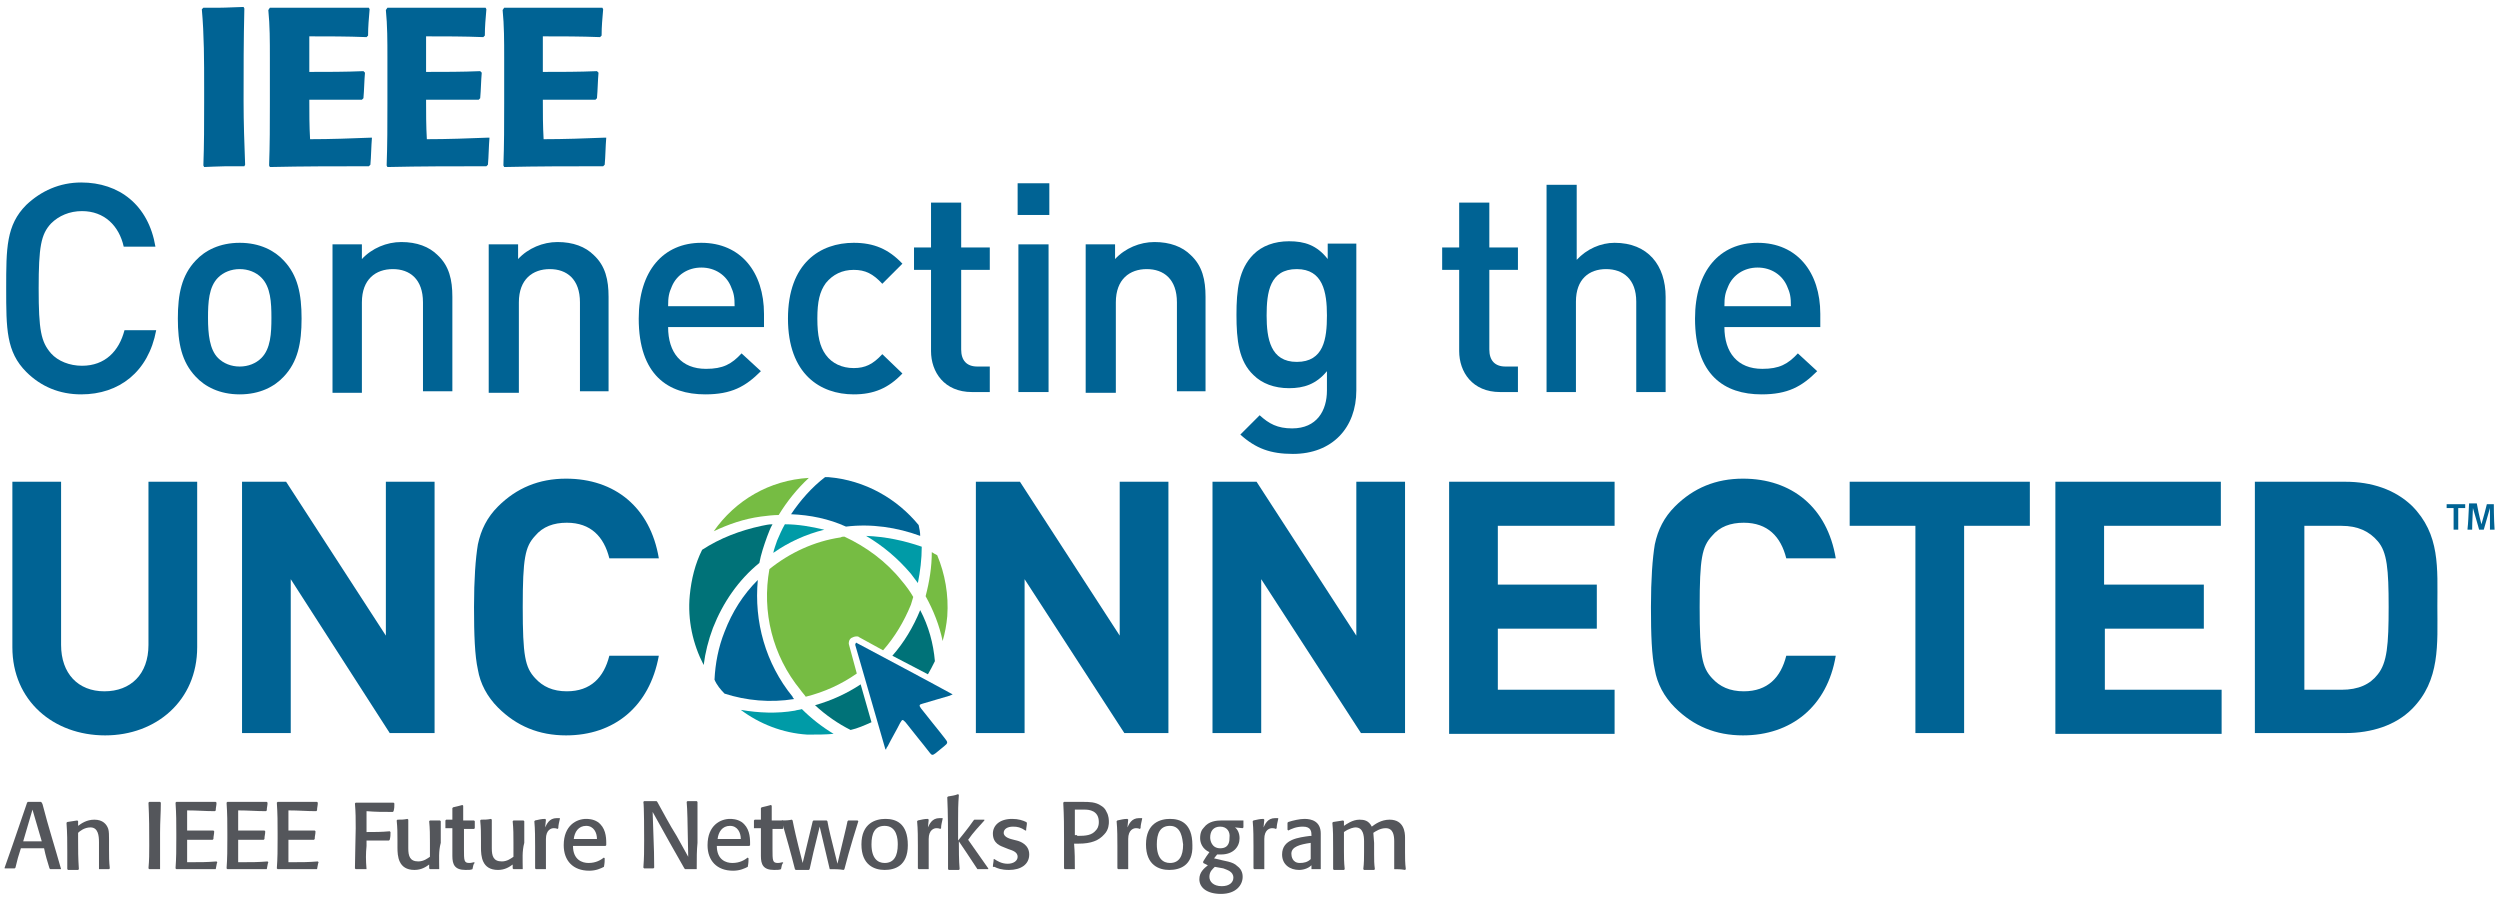
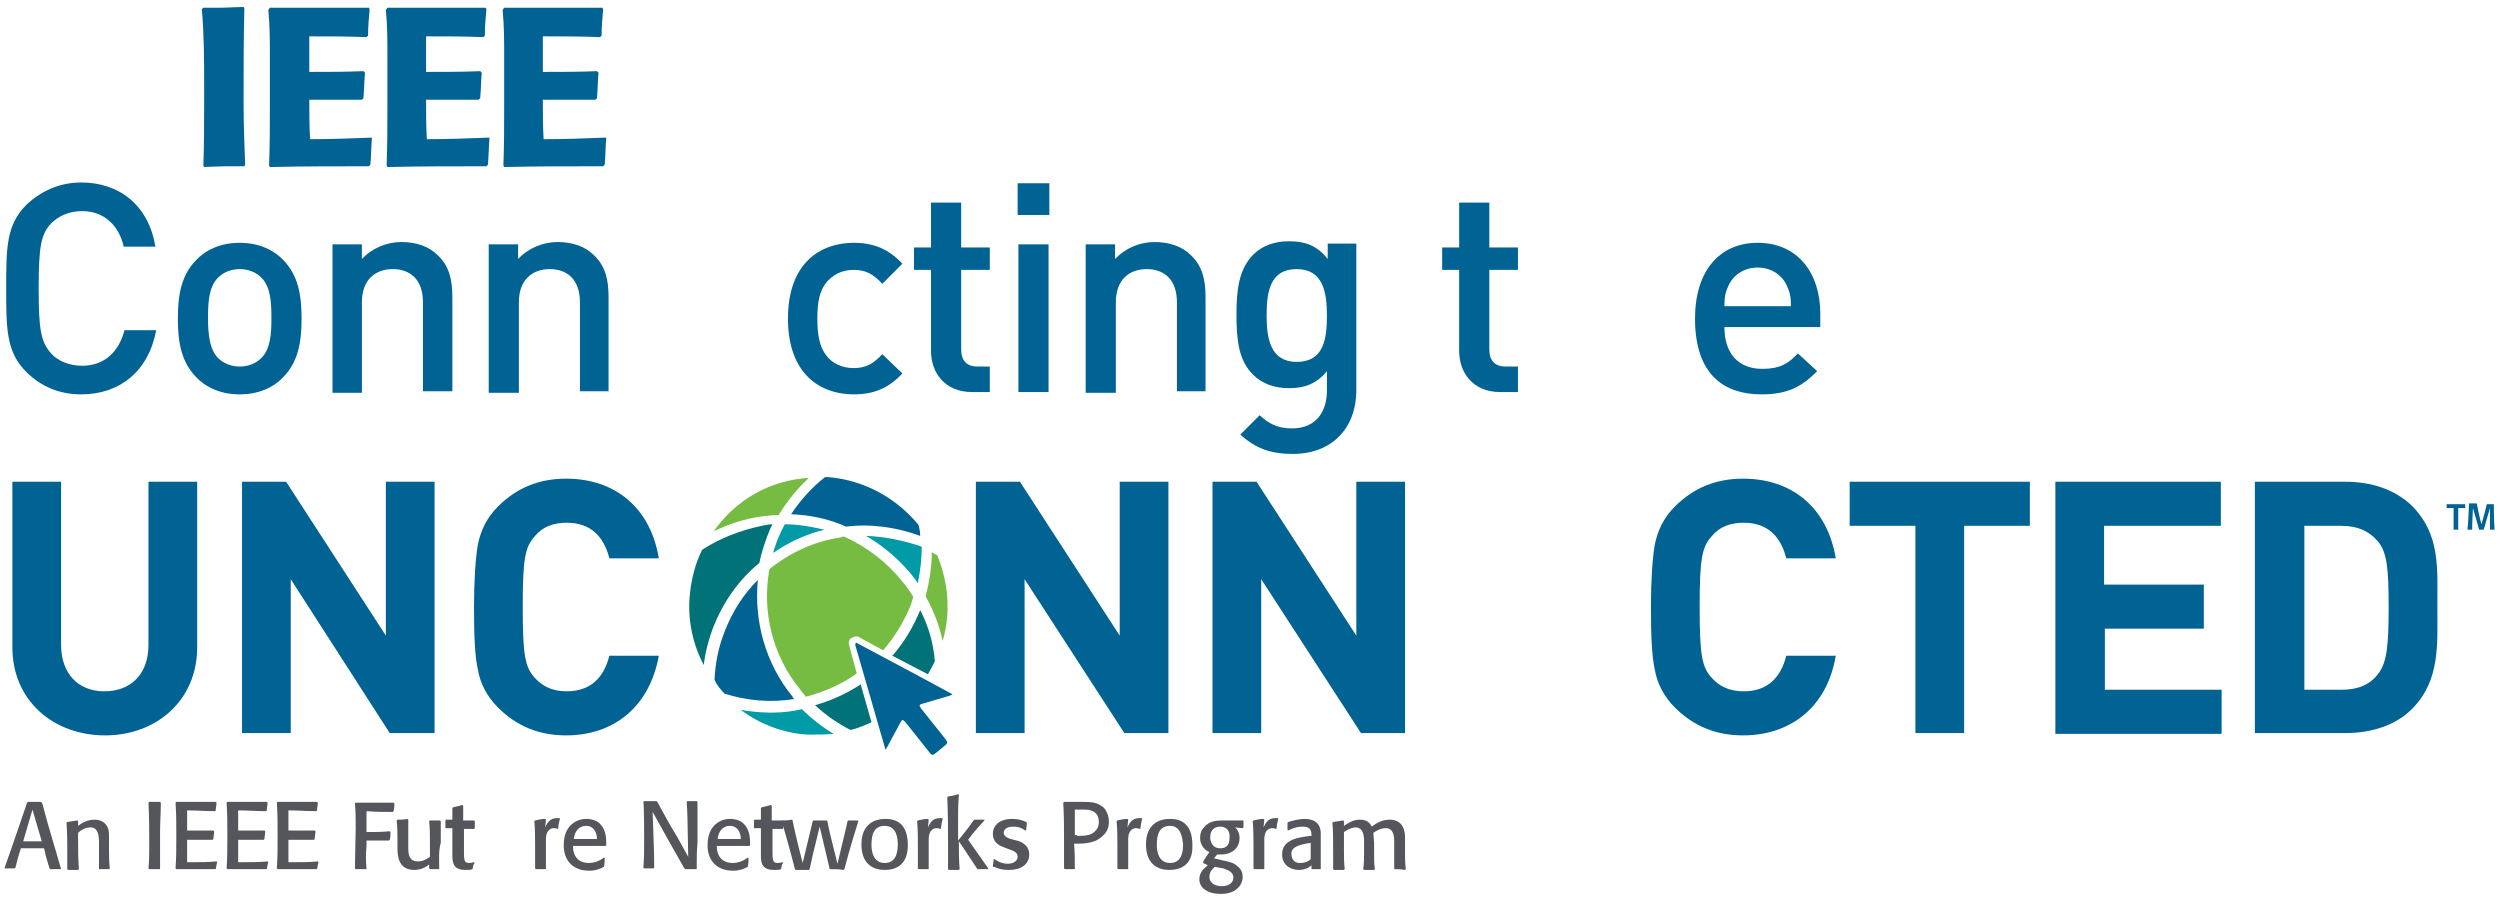
<svg xmlns="http://www.w3.org/2000/svg" version="1.1" id="Layer_1" x="0px" y="0px" viewBox="0 0 323.3 116.4" style="enable-background:new 0 0 323.3 116.4;" xml:space="preserve">
  <style type="text/css">
	.st0{fill:#006394;}
	.st1{fill:#54565B;}
	.st2{fill:#009BA7;}
	.st3{fill:#007278;}
	.st4{fill:#76BC43;}
</style>
  <g>
    <path class="st0" d="M110.7,83.1c4.1,2.2,8.3,4.4,12.5,6.7c-0.3,0.1-0.4,0.2-0.5,0.2c-1.1,0.3-2.3,0.7-3.4,1   c-0.4,0.1-0.5,0.2-0.2,0.6c1,1.3,2.1,2.6,3.1,3.9c0.4,0.5,0.4,0.6-0.1,1c-0.4,0.3-0.7,0.6-1.1,0.9c-0.4,0.3-0.5,0.3-0.8-0.1   c-1-1.3-2.1-2.6-3.1-3.9c-0.4-0.4-0.4-0.4-0.7,0.1c-0.5,1-1.1,2-1.6,3c-0.1,0.1-0.2,0.3-0.2,0.4c0,0-0.1,0-0.1,0   c-1.3-4.5-2.6-9-3.9-13.5C110.6,83.2,110.7,83.2,110.7,83.1z" />
    <g>
      <path class="st0" d="M13.6,95.1c-6.7,0-12-4.5-12-11.4V62.3h6.3v21.1c0,3.7,2.2,6,5.6,6c3.4,0,5.7-2.2,5.7-6V62.3h6.3v21.4    C25.5,90.6,20.2,95.1,13.6,95.1z" />
      <path class="st0" d="M50.4,94.8L37.6,74.9v19.9h-6.3V62.3h5.7l12.9,19.9V62.3h6.3v32.5H50.4z" />
      <path class="st0" d="M73.2,95.1c-3.5,0-6.4-1.2-8.8-3.6c-1.4-1.4-2.3-3.1-2.6-4.9c-0.4-1.8-0.5-4.5-0.5-8.1c0-3.6,0.2-6.3,0.5-8.1    c0.4-1.9,1.2-3.5,2.6-4.9c2.4-2.4,5.3-3.6,8.8-3.6c6.3,0,10.9,3.7,12,10.3h-6.4c-0.7-2.8-2.4-4.6-5.5-4.6c-1.7,0-3.1,0.5-4.1,1.7    c-1.3,1.4-1.6,2.9-1.6,9.2s0.3,7.8,1.6,9.2c1,1.1,2.3,1.7,4.1,1.7c3.1,0,4.8-1.8,5.5-4.6h6.4C84,91.4,79.4,95.1,73.2,95.1z" />
      <path class="st0" d="M145.4,94.8l-12.9-19.9v19.9h-6.3V62.3h5.7l12.9,19.9V62.3h6.3v32.5H145.4z" />
      <path class="st0" d="M176,94.8l-12.9-19.9v19.9h-6.3V62.3h5.7l12.9,19.9V62.3h6.3v32.5H176z" />
-       <path class="st0" d="M187.4,94.8V62.3h21.4V68h-15.1v7.6h12.8v5.7h-12.8v7.9h15.1v5.7H187.4z" />
      <path class="st0" d="M225.4,95.1c-3.5,0-6.4-1.2-8.8-3.6c-1.4-1.4-2.3-3.1-2.6-4.9c-0.4-1.8-0.5-4.5-0.5-8.1    c0-3.6,0.2-6.3,0.5-8.1c0.4-1.9,1.2-3.5,2.6-4.9c2.4-2.4,5.3-3.6,8.8-3.6c6.3,0,10.9,3.7,12,10.3H231c-0.7-2.8-2.4-4.6-5.5-4.6    c-1.7,0-3.1,0.5-4.1,1.7c-1.3,1.4-1.6,2.9-1.6,9.2s0.3,7.8,1.6,9.2c1,1.1,2.3,1.7,4.1,1.7c3.1,0,4.8-1.8,5.5-4.6h6.4    C236.3,91.4,231.6,95.1,225.4,95.1z" />
      <path class="st0" d="M254,68v26.8h-6.3V68h-8.5v-5.7h23.3V68H254z" />
      <path class="st0" d="M265.8,94.8V62.3h21.4V68h-15.1v7.6H285v5.7h-12.8v7.9h15.1v5.7H265.8z" />
      <path class="st0" d="M311.9,91.7c-2.1,2.1-5.2,3.1-8.6,3.1h-11.7V62.3h11.7c3.4,0,6.4,1,8.6,3.1c3.7,3.7,3.3,8.1,3.3,13    C315.2,83.3,315.6,88,311.9,91.7z M307.5,70c-1.1-1.3-2.6-2-4.7-2h-4.8v21.2h4.8c2.2,0,3.7-0.7,4.7-2c1.2-1.5,1.4-3.8,1.4-8.7    S308.7,71.4,307.5,70z" />
    </g>
    <g>
      <path class="st0" d="M10.5,51c-2.8,0-5.2-1-7.1-2.9c-2.6-2.6-2.6-5.6-2.6-10.8c0-5.2,0-8.2,2.6-10.8c1.9-1.8,4.3-2.9,7.1-2.9    c4.9,0,8.7,2.9,9.6,8.3H16c-0.6-2.7-2.5-4.6-5.4-4.6c-1.6,0-3,0.6-4,1.6c-1.3,1.4-1.6,3-1.6,8.4s0.3,6.9,1.6,8.4    c0.9,1,2.4,1.6,4,1.6c3,0,4.8-1.9,5.5-4.6h4.1C19.2,48.1,15.4,51,10.5,51z" />
      <path class="st0" d="M36.7,48.7C35.5,50,33.6,51,31,51c-2.6,0-4.5-1-5.7-2.3c-1.8-1.9-2.3-4.3-2.3-7.5c0-3.2,0.5-5.6,2.3-7.5    c1.2-1.3,3.1-2.3,5.7-2.3c2.6,0,4.5,1,5.7,2.3c1.8,1.9,2.3,4.3,2.3,7.5C39,44.4,38.5,46.8,36.7,48.7z M33.8,35.9    c-0.7-0.7-1.7-1.1-2.8-1.1c-1.1,0-2.1,0.4-2.8,1.1c-1.2,1.2-1.3,3.2-1.3,5.2c0,2.1,0.2,4.1,1.3,5.2c0.7,0.7,1.7,1.1,2.8,1.1    c1.1,0,2.1-0.4,2.8-1.1c1.2-1.2,1.3-3.2,1.3-5.2C35.1,39.1,35,37.1,33.8,35.9z" />
      <path class="st0" d="M54.7,50.7V39.1c0-3-1.7-4.3-3.9-4.3c-2.2,0-4,1.3-4,4.3v11.7H43V31.6h3.8v1.9c1.3-1.4,3.2-2.2,5.1-2.2    c2,0,3.6,0.6,4.7,1.7c1.5,1.4,1.9,3.2,1.9,5.4v12.2H54.7z" />
      <path class="st0" d="M75,50.7V39.1c0-3-1.7-4.3-3.9-4.3c-2.2,0-4,1.3-4,4.3v11.7h-3.9V31.6h3.8v1.9c1.3-1.4,3.2-2.2,5.1-2.2    c2,0,3.6,0.6,4.7,1.7c1.5,1.4,1.9,3.2,1.9,5.4v12.2H75z" />
-       <path class="st0" d="M86.4,42.3c0,3.3,1.7,5.4,4.9,5.4c2.2,0,3.3-0.6,4.6-2l2.5,2.3c-2,2-3.8,3-7.2,3c-4.8,0-8.6-2.5-8.6-9.8    c0-6.2,3.2-9.8,8.1-9.8c5.1,0,8.1,3.8,8.1,9.2v1.7H86.4z M94.5,37c-0.6-1.4-2-2.4-3.8-2.4s-3.2,1-3.8,2.4    c-0.4,0.9-0.5,1.4-0.5,2.6h8.6C95,38.4,94.9,37.9,94.5,37z" />
      <path class="st0" d="M110.4,51c-4.3,0-8.5-2.6-8.5-9.8c0-7.2,4.2-9.8,8.5-9.8c2.6,0,4.5,0.8,6.3,2.7l-2.6,2.6    c-1.2-1.3-2.2-1.8-3.7-1.8c-1.5,0-2.7,0.6-3.6,1.7c-0.8,1.1-1.1,2.4-1.1,4.6c0,2.2,0.3,3.6,1.1,4.7c0.8,1.1,2.1,1.7,3.6,1.7    c1.5,0,2.5-0.5,3.7-1.8l2.6,2.5C114.9,50.2,113,51,110.4,51z" />
      <path class="st0" d="M125.7,50.7c-3.6,0-5.3-2.6-5.3-5.3V34.9h-2.2v-2.9h2.2v-5.8h3.9v5.8h3.7v2.9h-3.7v10.3    c0,1.4,0.7,2.2,2.1,2.2h1.6v3.3H125.7z" />
      <path class="st0" d="M131.6,27.8v-4.1h4.1v4.1H131.6z M131.7,50.7V31.6h3.9v19.1H131.7z" />
      <path class="st0" d="M152.2,50.7V39.1c0-3-1.7-4.3-3.9-4.3s-4,1.3-4,4.3v11.7h-3.9V31.6h3.8v1.9c1.3-1.4,3.2-2.2,5.1-2.2    c2,0,3.6,0.6,4.7,1.7c1.5,1.4,1.9,3.2,1.9,5.4v12.2H152.2z" />
      <path class="st0" d="M167.2,58.7c-2.9,0-4.8-0.7-6.8-2.5l2.5-2.5c1.2,1.1,2.3,1.7,4.2,1.7c3.2,0,4.5-2.3,4.5-4.9v-2.5    c-1.4,1.7-3,2.2-4.9,2.2c-1.9,0-3.5-0.6-4.6-1.7c-1.9-1.8-2.2-4.5-2.2-7.8c0-3.2,0.3-5.9,2.2-7.8c1.1-1.1,2.7-1.7,4.6-1.7    c2,0,3.6,0.5,5,2.3v-2h3.7v19C175.4,55.3,172.3,58.7,167.2,58.7z M167.7,34.8c-3.5,0-3.9,3-3.9,6c0,3,0.5,6,3.9,6    c3.5,0,3.9-3,3.9-6C171.6,37.8,171.1,34.8,167.7,34.8z" />
      <path class="st0" d="M194,50.7c-3.6,0-5.3-2.6-5.3-5.3V34.9h-2.2v-2.9h2.2v-5.8h3.9v5.8h3.7v2.9h-3.7v10.3c0,1.4,0.7,2.2,2.1,2.2    h1.6v3.3H194z" />
-       <path class="st0" d="M211.6,50.7V39c0-2.9-1.7-4.2-3.9-4.2c-2.2,0-3.9,1.3-3.9,4.2v11.7H200V23.9h3.9v9.7c1.3-1.4,3.1-2.2,4.9-2.2    c4.3,0,6.6,2.9,6.6,7v12.3H211.6z" />
      <path class="st0" d="M223,42.3c0,3.3,1.7,5.4,4.9,5.4c2.2,0,3.3-0.6,4.6-2L235,48c-2,2-3.8,3-7.2,3c-4.8,0-8.6-2.5-8.6-9.8    c0-6.2,3.2-9.8,8.1-9.8c5.1,0,8.1,3.8,8.1,9.2v1.7H223z M231.1,37c-0.6-1.4-2-2.4-3.8-2.4c-1.8,0-3.2,1-3.8,2.4    c-0.4,0.9-0.5,1.4-0.5,2.6h8.6C231.6,38.4,231.5,37.9,231.1,37z" />
    </g>
    <g>
      <path class="st0" d="M31.6,21.5h-2.4c-0.6,0-2.8,0.1-2.8,0.1l-0.1-0.2c0.1-2.7,0.1-5.4,0.1-8.1v-2c0-3.4,0-6.8-0.3-10.1L26.3,1h2    c1,0,2.6-0.1,3.2-0.1l0.1,0.2c-0.1,4-0.1,8-0.1,12c0,2.8,0.1,5.5,0.2,8.2L31.6,21.5z" />
      <path class="st0" d="M48.1,17.8c-0.1,1.2-0.1,2.4-0.2,3.5l-0.2,0.2c-4.2,0-8.5,0-12.8,0.1l-0.1-0.2c0.1-2.7,0.1-5.3,0.1-8v-6    c0-2.1,0-4.1-0.2-6.1L34.9,1C38.1,1,45.7,1,47.7,1l0.1,0.2c-0.1,1.2-0.2,2.2-0.2,3.4l-0.2,0.2c-2.5-0.1-5-0.1-7.4-0.1    c0,0.6,0,1.3,0,2.1c0,0.9,0,1.9,0,2.5c2.3,0,4.7,0,7-0.1l0.2,0.2c-0.1,1.1-0.1,2.2-0.2,3.3l-0.2,0.2c-4.3,0-6.8,0-6.8,0    c0,1.7,0,3.4,0.1,5.1c2.7,0,5.3-0.1,7.9-0.2L48.1,17.8z" />
      <path class="st0" d="M63.3,17.8c-0.1,1.2-0.1,2.4-0.2,3.5l-0.2,0.2c-4.2,0-8.5,0-12.8,0.1l-0.1-0.2c0.1-2.7,0.1-5.3,0.1-8v-6    c0-2.1,0-4.1-0.2-6.1L50.1,1C53.2,1,60.9,1,62.8,1l0.1,0.2c-0.1,1.2-0.2,2.2-0.2,3.4l-0.2,0.2c-2.5-0.1-5-0.1-7.4-0.1    c0,0.6,0,1.3,0,2.1c0,0.9,0,1.9,0,2.5c2.3,0,4.7,0,7-0.1l0.2,0.2c-0.1,1.1-0.1,2.2-0.2,3.3l-0.2,0.2c-4.3,0-6.8,0-6.8,0    c0,1.7,0,3.4,0.1,5.1c2.7,0,5.3-0.1,7.9-0.2L63.3,17.8z" />
      <path class="st0" d="M78.4,17.8c-0.1,1.2-0.1,2.4-0.2,3.5L78,21.5c-4.2,0-8.5,0-12.8,0.1l-0.1-0.2c0.1-2.7,0.1-5.3,0.1-8v-6    c0-2.1,0-4.1-0.2-6.1L65.2,1C68.4,1,76,1,77.9,1l0.1,0.2c-0.1,1.2-0.2,2.2-0.2,3.4l-0.2,0.2c-2.5-0.1-5-0.1-7.4-0.1    c0,0.6,0,1.3,0,2.1c0,0.9,0,1.9,0,2.5c2.3,0,4.7,0,7-0.1l0.2,0.2c-0.1,1.1-0.1,2.2-0.2,3.3l-0.2,0.2c-4.3,0-6.8,0-6.8,0    c0,1.7,0,3.4,0.1,5.1c2.7,0,5.3-0.1,7.9-0.2L78.4,17.8z" />
    </g>
    <g>
      <path class="st1" d="M7.9,112.4c-0.5,0-0.9,0-1.4,0l-0.1-0.1c-0.3-1-0.5-1.6-0.7-2.6c-0.5,0-1,0-1.5,0c-0.5,0-1,0-1.5,0    c-0.3,0.9-0.5,1.6-0.7,2.5l-0.1,0.1c-0.5,0-0.8,0-1.3,0l0-0.1c1.4-3.9,2.5-7.3,2.8-8.1l0.1-0.3l0.1-0.1c0.6,0,1.1,0,1.7,0l0.1,0.1    l0.1,0.2C6.3,107.1,7,109.2,7.9,112.4L7.9,112.4z M4.2,104.7L3,108.8c0.1,0,0.8,0,1.2,0c0.4,0,1,0,1.2,0L4.2,104.7z" />
      <path class="st1" d="M12.8,112.4c0-0.9,0-1.5,0-2.3v-1.2c0-0.8-0.1-1.9-1.1-1.9c-0.8,0-1.4,0.5-1.6,0.7v0.8c0,1.4,0,2.4,0.1,3.9    l-0.1,0.1c-0.5,0-0.8,0-1.3,0l-0.1-0.1c0-0.8,0-1.4,0-2.2c0-1.4,0-2.4-0.1-3.8l0.1-0.1c0.5-0.1,0.8-0.1,1.3-0.2l0.1,0.1    c0,0.2,0,0.6,0,0.6c0.4-0.3,1.1-0.8,2.1-0.8c1.1,0,1.6,0.6,1.8,1.2c0.1,0.3,0.1,0.9,0.1,1.3v1.4c0,0.9,0,1.5,0.1,2.4l-0.1,0.1    C13.6,112.4,13.3,112.4,12.8,112.4L12.8,112.4z" />
      <path class="st1" d="M20.7,112.4c-0.5,0-0.9,0-1.4,0l-0.1-0.1c0.1-1.1,0.1-1.9,0.1-3c0-2,0-3.5-0.1-5.5l0.1-0.1c0.5,0,0.9,0,1.4,0    l0.1,0.1c0,1.4-0.1,2.4-0.1,3.9C20.7,109.4,20.7,110.6,20.7,112.4L20.7,112.4z" />
      <path class="st1" d="M27.9,112.4c-1.9,0-3.2,0-5.1,0l-0.1-0.1c0.1-1.4,0.1-2.4,0.1-3.9v-0.6c0-1.5,0-2.5-0.1-4l0.1-0.1    c1.9,0,3.5,0,5.1,0l0.1,0.1c0,0.4-0.1,0.6-0.1,1l-0.1,0.1c-1.3,0-2.3-0.1-3.6-0.1c0,0.7,0,1.2,0,1.9v0.7h1.1c0.9,0,1.5,0,2.3,0    l0.1,0.1c0,0.4-0.1,0.6-0.1,1l-0.1,0.1c-1,0-1.8,0-2.8,0h-0.5c0,0.5,0,1,0,1.5c0,0.5,0,1.2,0,1.4h0.5c1.2,0,2.1,0,3.3-0.1l0.1,0.1    C28,111.7,28,112,27.9,112.4L27.9,112.4z" />
      <path class="st1" d="M34.5,112.4c-1.9,0-3.2,0-5.1,0l-0.1-0.1c0.1-1.4,0.1-2.4,0.1-3.9v-0.6c0-1.5,0-2.5-0.1-4l0.1-0.1    c1.9,0,3.5,0,5.1,0l0.1,0.1c0,0.4-0.1,0.6-0.1,1l-0.1,0.1c-1.3,0-2.3-0.1-3.6-0.1c0,0.7,0,1.2,0,1.9v0.7h1.1c0.9,0,1.5,0,2.3,0    l0.1,0.1c0,0.4-0.1,0.6-0.1,1l-0.1,0.1c-1,0-1.8,0-2.8,0h-0.5c0,0.5,0,1,0,1.5c0,0.5,0,1.2,0,1.4h0.5c1.2,0,2.1,0,3.3-0.1l0.1,0.1    C34.6,111.7,34.6,112,34.5,112.4L34.5,112.4z" />
      <path class="st1" d="M41,112.4c-1.9,0-3.2,0-5.1,0l-0.1-0.1c0.1-1.4,0.1-2.4,0.1-3.9v-0.6c0-1.5,0-2.5-0.1-4l0.1-0.1    c1.9,0,3.5,0,5.1,0l0.1,0.1c0,0.4-0.1,0.6-0.1,1l-0.1,0.1c-1.3,0-2.3-0.1-3.6-0.1c0,0.7,0,1.2,0,1.9v0.7h1.1c0.9,0,1.5,0,2.3,0    l0.1,0.1c0,0.4-0.1,0.6-0.1,1l-0.1,0.1c-1,0-1.8,0-2.8,0h-0.5c0,0.5,0,1,0,1.5c0,0.5,0,1.2,0,1.4h0.5c1.2,0,2.1,0,3.3-0.1l0.1,0.1    C41.1,111.7,41.1,112,41,112.4L41,112.4z" />
      <path class="st1" d="M47.4,112.4c-0.5,0-0.9,0-1.4,0l-0.1-0.1c0-0.8,0.1-4.8,0.1-5.2c0-1.2,0-2-0.1-3.2l0.1-0.1h0.7    c0.5,0,3.8,0,4.2,0l0.1,0.1c0,0.4,0,0.6-0.1,1l-0.1,0.1c-1.3,0-2.2,0-3.4-0.1c0,1,0,1.7,0,2.7c1.1,0,1.9,0,3-0.1l0.1,0.1    c0,0.4,0,0.6-0.1,1l-0.1,0.1c-1.1,0-1.8,0-2.9,0c0,0.1,0,0.4,0,0.7C47.3,110.4,47.3,111.2,47.4,112.4L47.4,112.4z" />
      <path class="st1" d="M56.8,112.4c-0.5,0-0.8,0-1.2,0l-0.1-0.1l0-0.5c-0.4,0.3-1,0.7-1.9,0.7c-2.1,0-2.2-1.8-2.2-2.9v-0.9    c0-1,0-1.6-0.1-2.6l0.1-0.1c0.5,0,0.8,0,1.3-0.1l0.1,0.1c0,0,0,3.2,0,3.7c0,1,0.2,1.7,1.3,1.7c0.7,0,1.2-0.4,1.5-0.6V109    c0-1,0-1.8-0.1-2.8l0.1-0.1c0.5,0,0.9,0,1.3,0l0.1,0.1c0,1,0,1.7,0,2.8C56.7,110.1,56.8,111.1,56.8,112.4L56.8,112.4z" />
      <path class="st1" d="M61.1,112.4c-0.2,0.1-0.5,0.1-0.9,0.1c-1.4,0-1.7-0.7-1.7-1.8c0-0.4,0-1.6,0-3.6c-0.2,0-0.5,0-0.9,0l0-0.1    c0-0.3,0-0.6,0-0.9l0.1-0.1c0.1,0,0.3,0,0.4,0c0.1,0,0.3,0,0.4,0c0-0.5,0-0.9,0-1.5l0.1-0.1c0.5-0.1,0.8-0.2,1.2-0.3l0.1,0.1    c0,0.7,0,1.2,0,1.9c0.5,0,1,0,1.4,0l0.1,0.1c0,0.3,0,0.5,0,0.9l-0.1,0.1c-0.5,0-0.8,0-1.3,0c0,0,0,2.4,0,2.6c0,1.5,0,1.8,0.7,1.8    c0.3,0,0.5-0.1,0.6-0.1l0.1,0.1C61.2,111.7,61.2,112,61.1,112.4L61.1,112.4z" />
-       <path class="st1" d="M67.6,112.4c-0.5,0-0.8,0-1.2,0l-0.1-0.1l0-0.5c-0.4,0.3-1,0.7-1.9,0.7c-2.1,0-2.2-1.8-2.2-2.9v-0.9    c0-1,0-1.6-0.1-2.6l0.1-0.1c0.5,0,0.8,0,1.3-0.1l0.1,0.1c0,0,0,3.2,0,3.7c0,1,0.2,1.7,1.3,1.7c0.7,0,1.2-0.4,1.5-0.6V109    c0-1,0-1.8-0.1-2.8l0.1-0.1c0.5,0,0.9,0,1.3,0l0.1,0.1c0,1,0,1.7,0,2.8C67.5,110.1,67.6,111.1,67.6,112.4L67.6,112.4z" />
      <path class="st1" d="M70.6,112.4c-0.5,0-0.8,0-1.3,0l-0.1-0.1v-0.5c0-0.2,0-1.9,0-2.4c0-0.9,0-2.2-0.1-3.2l0.1-0.1    c0.5-0.1,0.8-0.2,1.3-0.2l0.1,0.1l-0.1,1c0.2-0.4,0.5-1.2,1.5-1.2c0.2,0,0.3,0,0.4,0l0,0.1c-0.1,0.5-0.2,0.8-0.2,1.2l-0.1,0.1    c-0.2-0.1-0.4-0.1-0.5-0.1c-0.3,0-1,0.2-1,1.4v0.9C70.6,110.6,70.6,111.3,70.6,112.4L70.6,112.4z" />
      <path class="st1" d="M78.1,112.1c-0.4,0.2-1,0.5-1.9,0.5c-2.1,0-3.3-1.3-3.3-3.3c0-2.6,1.7-3.4,2.9-3.4c0.2,0,0.9,0,1.5,0.4    c1,0.7,1.1,1.9,1.1,2.7v0.3l-0.1,0.1c-0.5,0-1.5,0-2.3,0c-0.6,0-1.3,0-1.9,0c0,1.8,1.2,2.2,2,2.2c1,0,1.6-0.4,2-0.7l0.1,0.1    C78.2,111.3,78.2,111.6,78.1,112.1L78.1,112.1z M75.4,108.5c0.7,0,1.4,0,1.8,0c0-0.8-0.4-1.7-1.4-1.7c-1,0-1.5,0.8-1.6,1.7H75.4z" />
      <path class="st1" d="M90.1,112.4c-0.5,0-0.9,0-1.5,0l-0.1-0.1c-0.8-1.4-2.9-5.1-4.1-7.3c0.2,5.3,0.2,6.1,0.2,7.2l-0.1,0.1    c-0.4,0-0.7,0-1.2,0l-0.1-0.1c0.1-1.3,0.1-2.2,0.1-3.5c0-0.8,0-4.5-0.1-5l0.1-0.1c0.6,0,1,0,1.6,0l0.1,0.1    c0.9,1.6,1.5,2.8,2.5,4.4l1.5,2.7c-0.1-5.2-0.1-5.9-0.2-7.1l0.1-0.1c0.4,0,0.7,0,1.2,0l0.1,0.1c0,0.5,0,5,0,5.3    C90.1,110,90.1,110.9,90.1,112.4L90.1,112.4z" />
      <path class="st1" d="M96.7,112.1c-0.4,0.2-1,0.5-1.9,0.5c-2.1,0-3.3-1.3-3.3-3.3c0-2.6,1.7-3.4,2.9-3.4c0.2,0,0.9,0,1.5,0.4    c1,0.7,1.1,1.9,1.1,2.7v0.3l-0.1,0.1c-0.5,0-1.5,0-2.3,0c-0.6,0-1.3,0-1.9,0c0,1.8,1.2,2.2,2,2.2c1,0,1.6-0.4,2-0.7l0.1,0.1    C96.8,111.3,96.8,111.6,96.7,112.1L96.7,112.1z M94,108.5c0.7,0,1.4,0,1.8,0c0-0.8-0.4-1.7-1.4-1.7c-1,0-1.5,0.8-1.6,1.7H94z" />
      <path class="st1" d="M101,112.4c-0.2,0.1-0.5,0.1-0.9,0.1c-1.4,0-1.7-0.7-1.7-1.8c0-0.4,0-1.6,0-3.6c-0.2,0-0.5,0-0.9,0l0-0.1    c0-0.3,0-0.6,0-0.9l0.1-0.1c0.1,0,0.3,0,0.4,0c0.1,0,0.3,0,0.4,0c0-0.5,0-0.9,0-1.5l0.1-0.1c0.5-0.1,0.8-0.2,1.2-0.3l0.1,0.1    c0,0.7,0,1.2,0,1.9c0.5,0,1,0,1.4,0l0.1,0.1c0,0.3,0,0.5,0,0.9l-0.1,0.1c-0.5,0-0.8,0-1.3,0c0,0,0,2.4,0,2.6c0,1.5,0,1.8,0.7,1.8    c0.3,0,0.5-0.1,0.6-0.1l0.1,0.1C101.1,111.7,101.1,112,101,112.4L101,112.4z" />
      <path class="st1" d="M107.3,112.4c-0.2-0.9-0.4-1.7-1.3-5.5c-0.8,3.2-0.9,3.7-1.3,5.5l-0.1,0.1c-0.6,0-1.1,0-1.7,0l-0.1-0.1    c-0.5-2-1.1-4.1-1.7-6.2l0-0.1c0.5,0,0.8,0,1.3-0.1l0.1,0.1c0.2,1,0.4,2,1.3,5.5c1-4.1,1.1-4.6,1.3-5.4l0.1-0.1h0.3    c0.5,0,0.9,0,1.4,0l0.1,0.1c0.2,1.1,0.4,1.9,1.3,5.5c0.9-3.8,1.1-4.5,1.3-5.5l0.1-0.1c0.2,0,0.4,0,0.6,0c0.2,0,0.4,0,0.6,0    l0.1,0.1c-0.1,0.3-1.2,3.8-1.8,6.2l-0.1,0.1C108.5,112.4,108,112.4,107.3,112.4L107.3,112.4z" />
      <path class="st1" d="M114.4,112.5c-1.3,0-3-0.6-3-3.3c0-2.8,1.9-3.3,3.1-3.3c1.3,0,2.9,0.5,2.9,3.4    C117.4,112,115.7,112.5,114.4,112.5z M114.4,106.8c-1.3,0-1.7,1-1.7,2.4c0,1.8,0.8,2.4,1.7,2.4c1.2,0,1.7-0.9,1.7-2.4    C116.1,108.5,116,106.8,114.4,106.8z" />
      <path class="st1" d="M120.1,112.4c-0.5,0-0.8,0-1.3,0l-0.1-0.1v-0.5c0-0.2,0-1.9,0-2.4c0-0.9,0-2.2-0.1-3.2l0.1-0.1    c0.5-0.1,0.8-0.2,1.3-0.2l0.1,0.1l-0.1,1c0.2-0.4,0.5-1.2,1.5-1.2c0.2,0,0.3,0,0.4,0l0,0.1c-0.1,0.5-0.2,0.8-0.2,1.2l-0.1,0.1    c-0.2-0.1-0.4-0.1-0.5-0.1c-0.3,0-1,0.2-1,1.4v0.9C120.1,110.6,120.1,111.3,120.1,112.4L120.1,112.4z" />
      <path class="st1" d="M126.4,112.4c-1-1.5-2.1-3.2-2.4-3.6c0,1,0,2.5,0.1,3.6l-0.1,0.1c-0.5,0-0.8,0-1.3,0l-0.1-0.1    c0-1.3,0-2.2,0-3.4c0-1.1,0-3.9-0.1-5.9l0.1-0.1c0.5-0.1,0.8-0.1,1.3-0.3l0.1,0.1c-0.1,1.3-0.1,2.1-0.1,3.4v2.5c0,0,1.4-1.7,2-2.6    l0.1-0.1c0.5,0,0.9,0,1.3,0l0,0.1c-0.8,0.9-1.4,1.5-2.1,2.5c1,1.4,1.6,2.3,2.6,3.7l0,0.1h-0.2C127.3,112.4,127,112.4,126.4,112.4    L126.4,112.4z" />
      <path class="st1" d="M128.4,112.1c0-0.4,0.1-0.6,0.1-1l0.1,0c0.3,0.2,0.9,0.6,1.7,0.6c0.8,0,1.3-0.4,1.3-0.9c0-0.6-0.6-0.8-1.2-1    l-0.5-0.2c-0.5-0.2-1.5-0.5-1.5-1.8c0-1,0.8-1.9,2.5-1.9c0.8,0,1.4,0.2,1.8,0.4l0.1,0.1c0,0.4-0.1,0.6-0.1,1l-0.1,0    c-0.6-0.4-1-0.5-1.6-0.5c-0.7,0-1.2,0.3-1.2,0.8c0,0.6,0.9,0.8,1.3,0.9l0.4,0.1c0.4,0.1,1.6,0.5,1.6,1.8c0,1.3-1.1,2-2.6,2    c-1,0-1.5-0.2-1.9-0.4L128.4,112.1z" />
      <path class="st1" d="M139,112.4c-0.5,0-0.8,0-1.3,0l-0.1-0.1c0-1.3,0-2.2,0-3.8c0-1.6,0-2.9-0.1-4.7l0.1-0.1h0.3    c0.2,0,1.9,0,2.2,0c0.7,0,1.6,0,2.3,0.5c0.5,0.3,0.6,0.6,0.7,0.8c0.3,0.5,0.3,1.1,0.3,1.3c0,0.2,0,1-0.6,1.6    c-0.7,0.8-1.7,1.2-3.3,1.2c-0.2,0-0.4,0-0.6,0C139,110.3,139,111.1,139,112.4L139,112.4z M139.3,108.1c1.2,0,1.9-0.1,2.4-0.7    c0.2-0.2,0.4-0.5,0.4-1.1c0-1.5-1.3-1.6-1.8-1.6c-0.7,0-0.9,0-1.3,0c0,0.6,0,1.1,0,1.7c0,0.5,0,1.1,0,1.6H139.3z" />
      <path class="st1" d="M145.9,112.4c-0.5,0-0.8,0-1.3,0l-0.1-0.1v-0.5c0-0.2,0-1.9,0-2.4c0-0.9,0-2.2-0.1-3.2l0.1-0.1    c0.5-0.1,0.8-0.2,1.3-0.2l0.1,0.1l-0.1,1c0.2-0.4,0.5-1.2,1.5-1.2c0.2,0,0.3,0,0.4,0l0,0.1c-0.1,0.5-0.2,0.8-0.2,1.2l-0.1,0.1    c-0.2-0.1-0.4-0.1-0.5-0.1c-0.3,0-1,0.2-1,1.4v0.9C145.9,110.6,145.9,111.3,145.9,112.4L145.9,112.4z" />
      <path class="st1" d="M151.2,112.5c-1.3,0-3-0.6-3-3.3c0-2.8,1.9-3.3,3.1-3.3c1.3,0,2.9,0.5,2.9,3.4    C154.3,112,152.5,112.5,151.2,112.5z M151.3,106.8c-1.3,0-1.7,1-1.7,2.4c0,1.8,0.8,2.4,1.7,2.4c1.2,0,1.7-0.9,1.7-2.4    C152.9,108.5,152.8,106.8,151.3,106.8z" />
      <path class="st1" d="M155.6,111.4c0.3-0.5,0.5-0.8,0.8-1.2c-0.9-0.4-1.2-1.2-1.2-1.8c0-0.7,0.2-1.1,0.5-1.4    c0.6-0.8,1.6-0.9,2.3-0.9c0.3,0,0.6,0,1,0c1.2,0,1.5,0,1.8,0l0,0.1c0,0.3,0,0.5,0,0.8l-0.1,0.1l-1-0.1c0.3,0.2,0.6,0.7,0.6,1.4    c0,1.1-0.8,2.1-2.4,2.1c-0.2,0-0.3,0-0.5,0l-0.4,0.5c1.5,0.4,2.4,0.4,3,1c0.7,0.5,0.7,1.2,0.7,1.4c0,1-0.8,2.2-2.8,2.2    c-1.8,0-2.8-0.8-2.8-1.9c0-0.9,0.6-1.4,1.1-1.8c-0.2-0.1-0.4-0.2-0.6-0.3L155.6,111.4z M157.1,112.1c-0.3,0.3-0.7,0.6-0.7,1.3    c0,0.6,0.5,1.2,1.6,1.2c1,0,1.5-0.5,1.5-1.1c0-0.8-0.8-1-1.3-1.2L157.1,112.1z M157.8,106.9c-0.9,0-1.3,0.6-1.3,1.4    c0,0.4,0.2,1.4,1.3,1.4c1.2,0,1.2-1,1.2-1.4C159.1,107.6,158.7,106.9,157.8,106.9z" />
      <path class="st1" d="M163.5,112.4c-0.5,0-0.8,0-1.3,0l-0.1-0.1v-0.5c0-0.2,0-1.9,0-2.4c0-0.9,0-2.2-0.1-3.2l0.1-0.1    c0.5-0.1,0.8-0.2,1.3-0.2l0.1,0.1l-0.1,1c0.2-0.4,0.5-1.2,1.5-1.2c0.2,0,0.3,0,0.4,0l0,0.1c-0.1,0.5-0.2,0.8-0.2,1.2l-0.1,0.1    c-0.2-0.1-0.4-0.1-0.5-0.1c-0.3,0-1,0.2-1,1.4v0.9C163.5,110.6,163.5,111.3,163.5,112.4L163.5,112.4z" />
      <path class="st1" d="M170.8,112.4c-0.5,0-0.8,0-1.2,0l0-0.1v-0.4c-0.3,0.3-0.9,0.6-1.6,0.6c-1.2,0-2.2-0.7-2.2-2    c0-2,2.2-2.2,3.6-2.4l0.2,0c0-0.5,0-1.2-1.1-1.2c-0.9,0-1.5,0.3-1.9,0.5l-0.1-0.1c0-0.6,0-0.7,0-0.9l0.1-0.1    c0.6-0.2,1.5-0.4,2.1-0.4c0.9,0,2.1,0.3,2.1,1.9v2C170.8,110.8,170.8,111.4,170.8,112.4L170.8,112.4z M169.5,109L169.5,109    c-1.4,0.2-2.5,0.5-2.5,1.4c0,0.3,0.1,1.2,1.1,1.2c0.5,0,1-0.1,1.4-0.5V109z" />
      <path class="st1" d="M180.3,112.4c0-1.3,0-2.2,0-3.6c0-0.7-0.1-1.7-1.1-1.7c-0.7,0-1.3,0.4-1.6,0.6c0,0.2,0.1,1.1,0.1,1.3v1.5    c0,0.7,0,1.2,0.1,1.9l-0.1,0.1c-0.5,0-0.8,0-1.3,0l-0.1-0.1c0.1-0.8,0.1-1.5,0.1-2.2v-1.4c0-0.7-0.1-1.8-1.1-1.8    c-0.2,0-0.8,0.1-1.5,0.6v0.7c0,0.3,0,1.2,0,1.8c0,0.7,0,1.4,0.1,2.3l-0.1,0.1c-0.5,0-0.8,0-1.3,0l-0.1-0.1c0-0.9,0-1.5,0-2.4    c0-2,0-2.5-0.1-3.6l0.1-0.1c0.5-0.1,0.8-0.1,1.3-0.2l0.1,0.1l0,0.6c0.3-0.2,1.1-0.8,2-0.8c0.6,0,1.2,0.1,1.6,0.9    c0.4-0.3,1.2-0.9,2.3-0.9c1.9,0,2,1.7,2,2.3c0,0.3,0,1.1,0,1.9c0,0.8,0,1.4,0.1,2.2l-0.1,0.1C181.1,112.4,180.8,112.4,180.3,112.4    L180.3,112.4z" />
    </g>
    <g>
      <path class="st0" d="M317.9,68.5h-0.6l0,0c0-0.4,0-1.3,0-1.6v-1.2h-0.3c-0.2,0-0.3,0-0.6,0l0,0c0-0.2,0-0.2,0-0.4v-0.1l0,0h2.4    l0,0c0,0.2,0,0.3,0,0.5l0,0h-0.9v1.2C317.9,67.4,317.9,68,317.9,68.5L317.9,68.5z M320.9,67.8c0.3-1,0.5-1.8,0.7-2.6l0,0h0.9l0,0    c0,0,0,1.9,0.1,3.3l0,0c-0.3,0-0.4,0-0.6,0l0,0c0-0.5,0-2.8,0-2.8l-0.8,2.8l0,0H321c-0.1,0-0.2,0-0.4,0l0,0    c-0.2-0.7-0.5-1.8-0.8-2.8c-0.1,2-0.1,2.4-0.1,2.8l0,0c-0.3,0-0.3,0-0.6,0l0-0.1c0.1-0.9,0.1-1.3,0.2-3.3l0.1,0h0.9l0,0    C320.4,65.7,320.6,66.7,320.9,67.8z" />
    </g>
    <g>
      <path class="st2" d="M112,69.3c2.2,1.3,4.1,2.9,5.8,4.9c0.3,0.4,0.6,0.8,0.9,1.2c0.3-1.5,0.5-3.1,0.5-4.7    C116.9,69.9,114.5,69.4,112,69.3z" />
      <path class="st0" d="M109.4,68.1c3.3-0.4,6.6,0.1,9.6,1.2c0-0.5-0.1-0.9-0.2-1.4c-2.8-3.4-6.9-5.8-11.7-6.2c-0.1,0-0.3,0-0.4,0    c-1.7,1.3-3.2,3-4.4,4.8C104.8,66.6,107.2,67.1,109.4,68.1z" />
      <path class="st0" d="M93.7,89.7c2.8,0.9,5.9,1.2,9,0.7c0,0,0,0,0,0c-0.1-0.1-0.2-0.2-0.2-0.3c-3.5-4.3-5-9.7-4.5-15.1    c-1.9,1.9-3.3,4.1-4.3,6.7c-0.8,2-1.2,4.1-1.3,6.2C92.7,88.6,93.2,89.2,93.7,89.7z" />
      <path class="st3" d="M90.8,71.1c-0.9,1.8-1.4,3.8-1.6,5.9c-0.3,3.2,0.4,6.3,1.8,9c0.2-1.6,0.6-3.2,1.2-4.8c1.3-3.3,3.3-6.2,6-8.4    c0.2-1.1,0.6-2.3,1-3.4c0.2-0.5,0.4-1.1,0.7-1.6c-0.5,0-0.9,0.1-1.4,0.2C95.7,68.6,93.1,69.6,90.8,71.1z" />
      <path class="st4" d="M92.3,68.7c1.9-0.9,3.9-1.6,6.1-1.9c0.8-0.1,1.6-0.2,2.3-0.2c1.1-1.8,2.4-3.4,3.9-4.8    C99.5,62.1,95.1,64.7,92.3,68.7z" />
      <path class="st4" d="M119.7,77.1c1,1.8,1.8,3.8,2.2,5.8c0.3-1,0.5-2.1,0.6-3.2c0.2-2.8-0.3-5.5-1.3-7.9c-0.2-0.1-0.4-0.2-0.7-0.4    C120.5,73.3,120.2,75.2,119.7,77.1z" />
      <path class="st2" d="M107.8,94.9c-1.5-0.9-2.9-2-4.1-3.2c-0.3,0.1-0.6,0.1-0.9,0.2c-2.3,0.4-4.7,0.3-7-0.1c2.4,1.8,5.4,3,8.6,3.2    C105.7,95,106.8,95,107.8,94.9z" />
      <path class="st2" d="M100,71.5c2-1.4,4.2-2.4,6.6-3c-1.7-0.4-3.4-0.7-5.1-0.7c-0.4,0.7-0.7,1.4-1,2.1    C100.3,70.5,100.1,71,100,71.5z" />
      <path class="st4" d="M109.8,83.4c-0.1-0.3,0-0.7,0.3-0.9c0.2-0.1,0.4-0.2,0.7-0.2c0.1,0,0.2,0,0.3,0.1l3.1,1.7    c1.5-1.7,2.7-3.7,3.6-5.9c0.1-0.3,0.2-0.7,0.3-1c-0.4-0.7-0.9-1.4-1.5-2.1c-2-2.5-4.6-4.4-7.4-5.7c-0.2,0-0.3,0-0.5,0.1    c-3.4,0.5-6.6,2-9.2,4.1c-1,5.5,0.4,11.2,4,15.6c0.2,0.3,0.5,0.6,0.7,0.9c2.4-0.6,4.6-1.6,6.6-3L109.8,83.4z" />
      <g>
        <path class="st3" d="M120,87.2c0.3-0.5,0.6-1.1,0.9-1.7c-0.2-2.3-0.8-4.5-1.9-6.6c-0.9,2.2-2.1,4.2-3.6,5.9L120,87.2z" />
        <path class="st3" d="M111.3,88.5c-1.8,1.2-3.8,2.1-5.9,2.7c1.4,1.3,3,2.4,4.6,3.2c0.9-0.2,1.8-0.6,2.7-1L111.3,88.5z" />
      </g>
    </g>
  </g>
</svg>